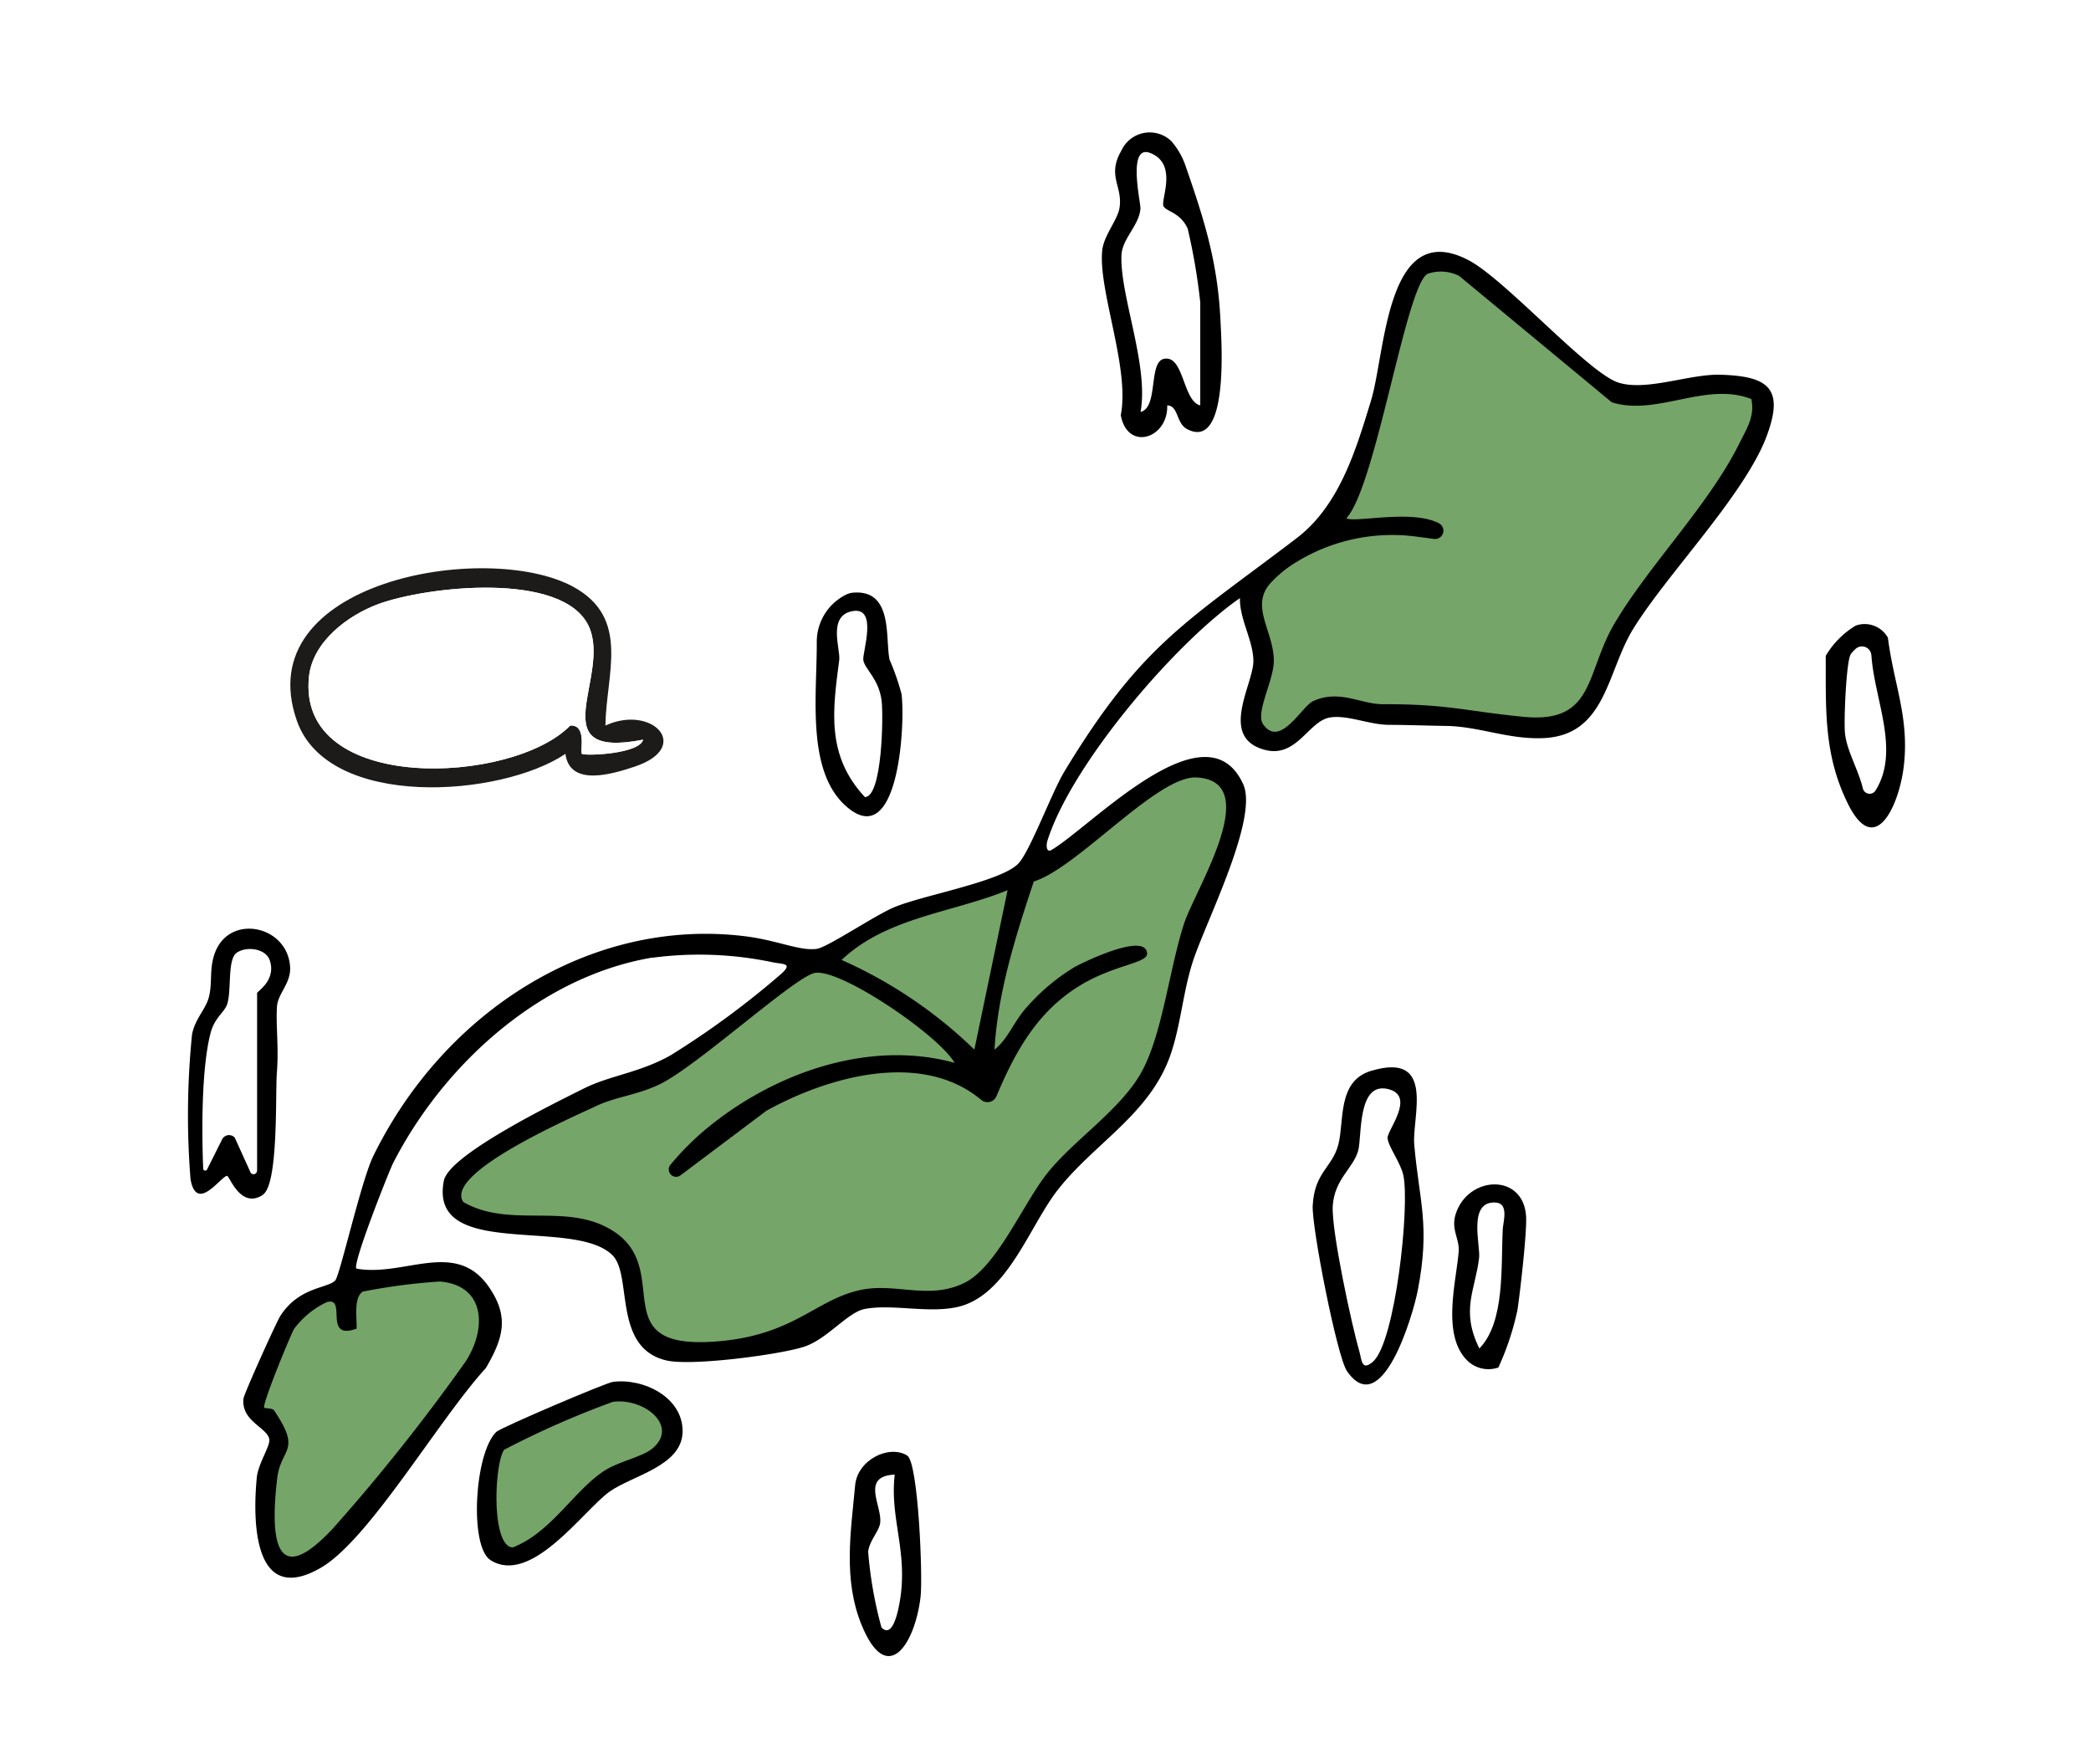
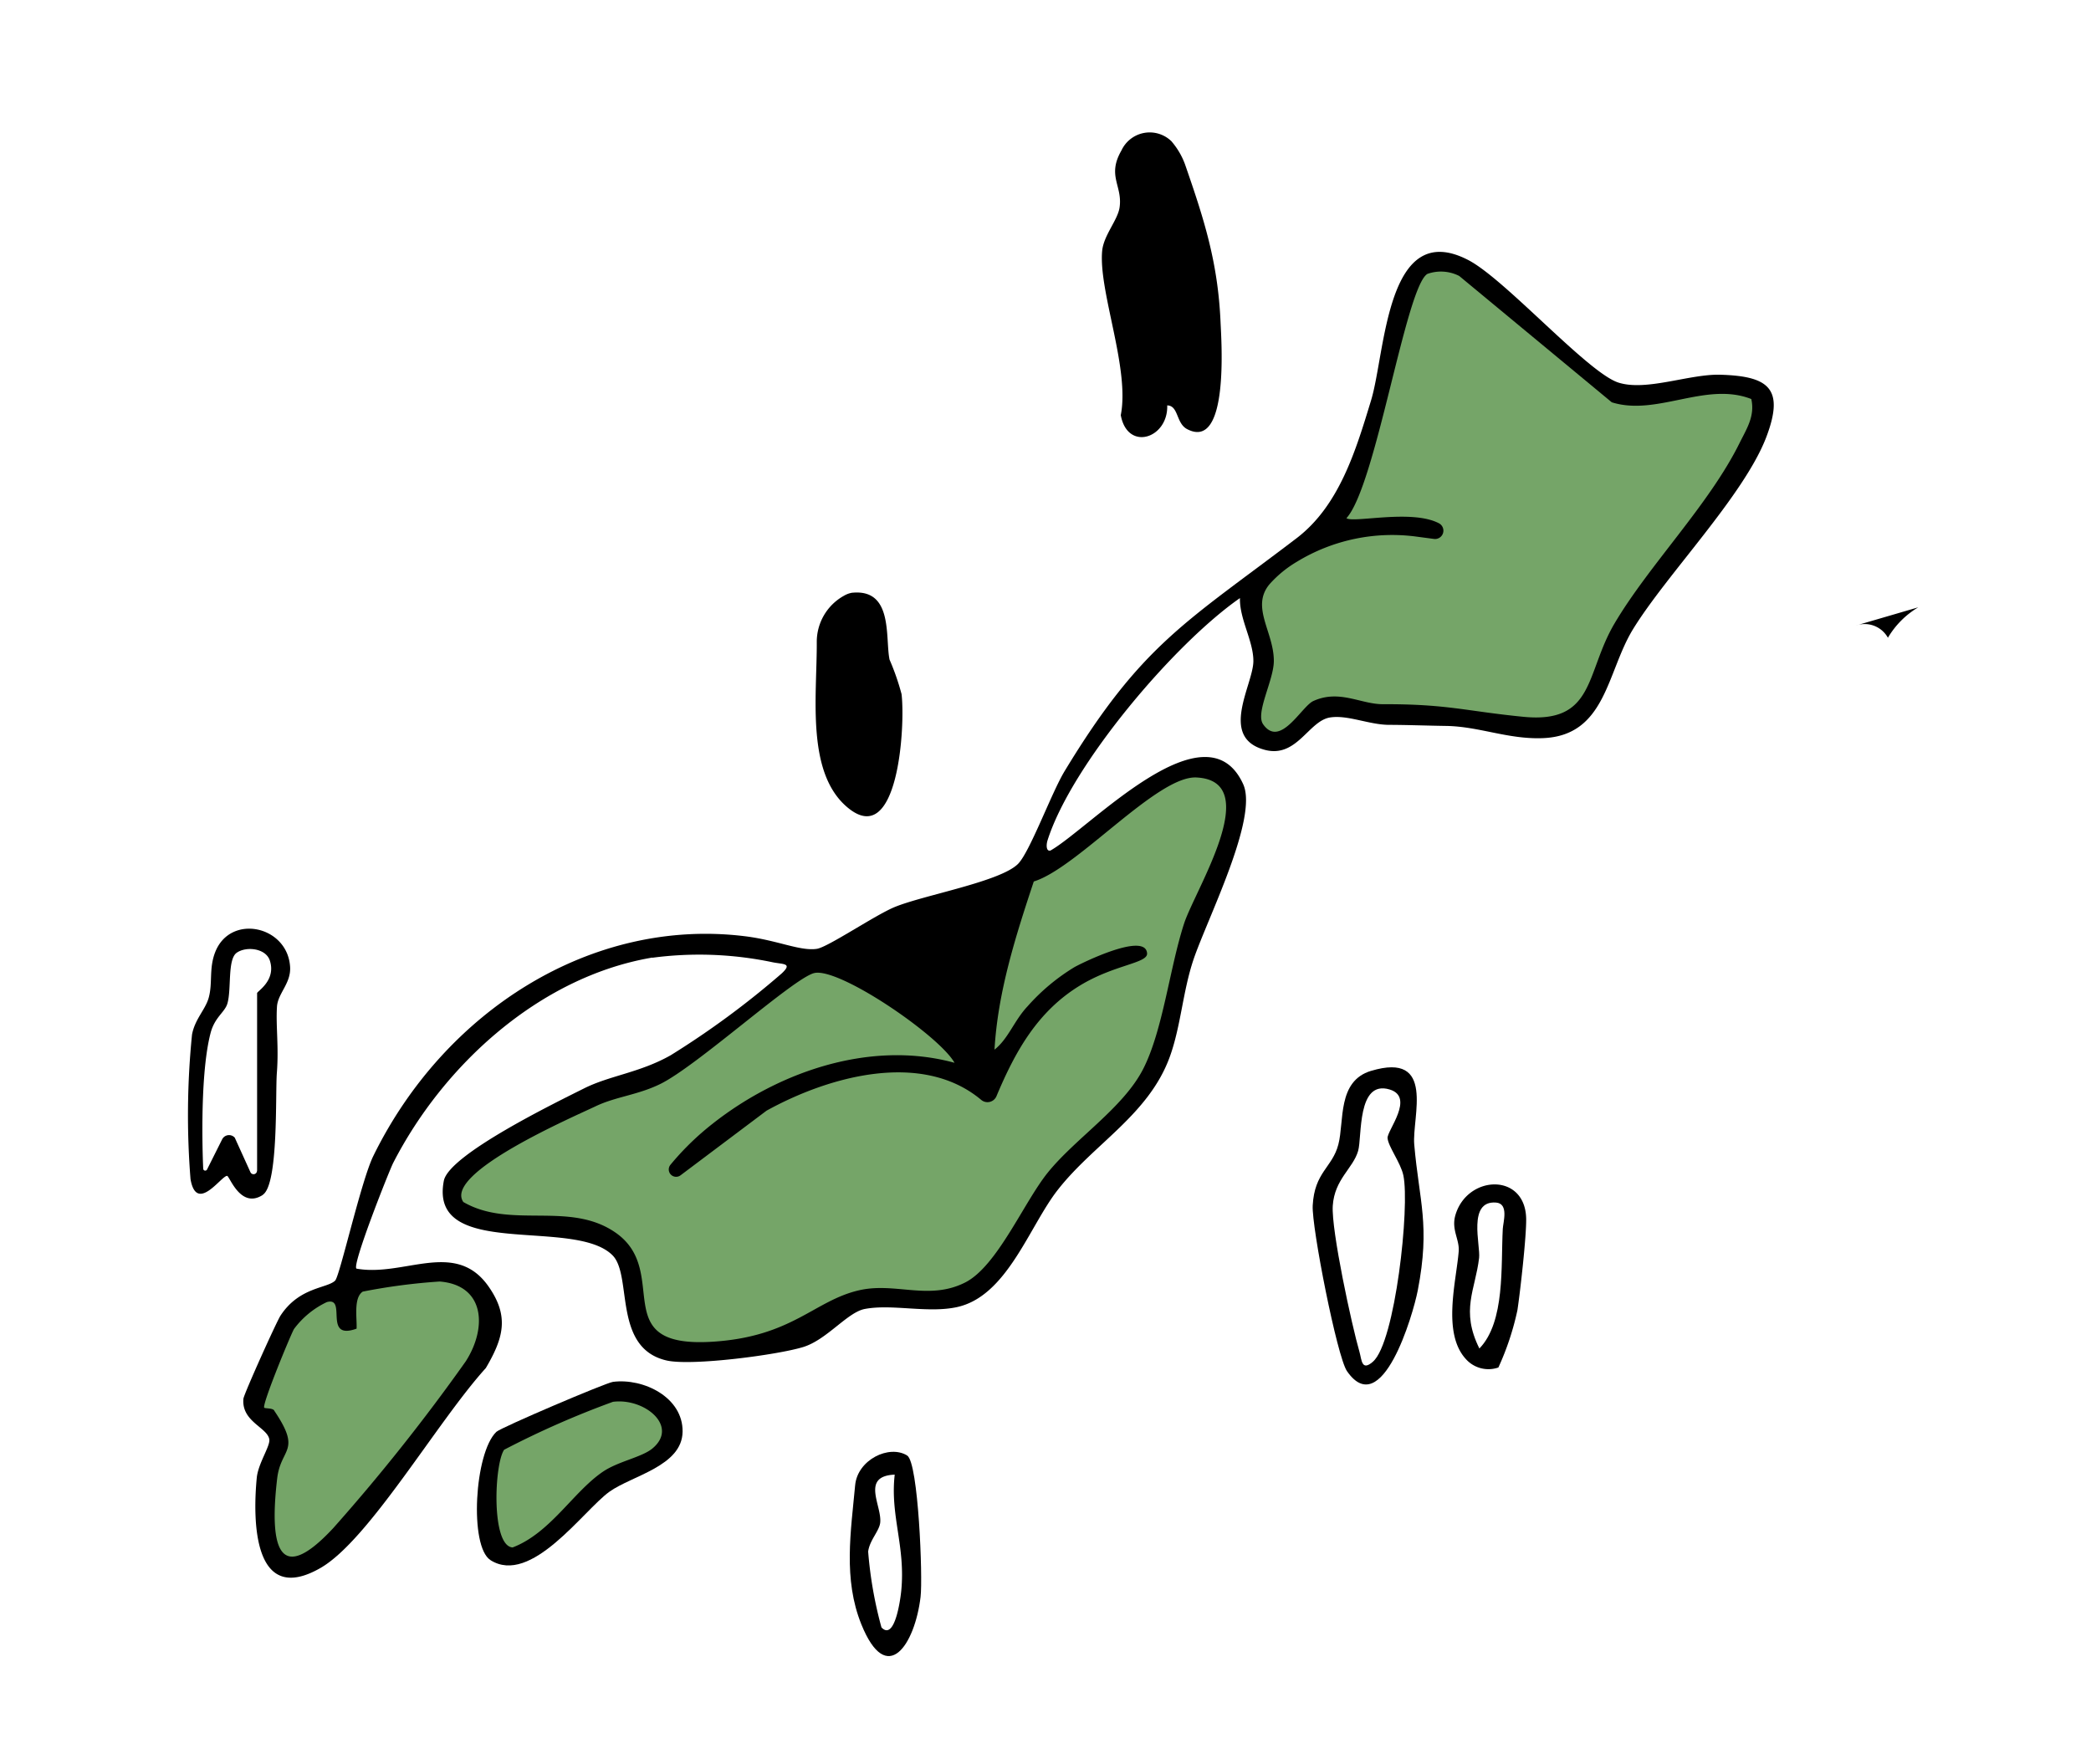
<svg xmlns="http://www.w3.org/2000/svg" width="160" height="135" viewBox="0 0 160 135">
  <g transform="translate(-221 -5078)">
    <rect width="160" height="135" transform="translate(221 5078)" fill="#fff" />
    <g transform="translate(235.383 5088.144)">
-       <path d="M98.043,162.7c3.58-1.652,6.7,1.656,2.239,3.144-1.725.574-4.96,1.566-5.3-.975-4.956,3.33-18.151,4.275-20.545-2.528-3.753-10.676,14.489-13.829,21.1-10.283,4.464,2.394,2.558,6.69,2.506,10.645h0Zm2.881,1.087c-7.906,1.54-2.424-4.848-4.141-8.653-1.932-4.283-12.466-3.084-16.136-1.717-2.325.863-5,2.868-5.284,5.543C74.4,168,90.952,167.233,95.352,162.7c1.3-.086.733,1.988.893,2.157.173.185,4.417.03,4.684-1.078h0Z" transform="translate(-66.101 -117.328)" fill="#1d1b1a" />
      <path d="M102.752,165.746c-.267,1.109-4.512,1.264-4.684,1.078-.16-.168.41-2.243-.893-2.157-4.4,4.529-20.95,5.3-19.988-3.748.285-2.674,2.959-4.68,5.284-5.543,3.675-1.363,14.2-2.562,16.136,1.717,1.717,3.8-3.761,10.192,4.141,8.653h0Z" transform="translate(-67.928 -119.292)" fill="#fff" />
      <path d="M96.886,148.546c-.056.009-.112.017-.168.03-8.5,1.505-15.817,8.191-19.66,15.675-.319.621-3.252,8.027-2.8,8.1,3.623.647,7.548-2.256,10.085,1.354,1.613,2.295,1.147,3.955-.2,6.25-3.718,4.1-8.942,13.169-12.655,15.3-5.1,2.924-5.2-3.5-4.874-6.9.108-1.117,1.057-2.446.958-2.959-.173-.91-2.135-1.346-1.98-3.088.03-.345,2.528-5.888,2.838-6.362,1.436-2.2,3.567-2.079,4.18-2.679.358-.349,1.984-7.622,2.92-9.533,5.461-11.146,16.753-18.28,28.477-16.814,2.48.311,4.193,1.152,5.469.958.845-.129,4.473-2.592,5.957-3.2,2.247-.919,8.044-1.932,9.42-3.287.906-.889,2.571-5.448,3.571-7.1,5.888-9.722,9.291-11.383,17.75-17.827,3.265-2.489,4.529-6.686,5.707-10.559,1.113-3.658,1.152-14,7.449-10.723,2.821,1.471,9.144,8.622,11.474,9.369,2.148.686,5.456-.677,7.824-.6,3.653.112,4.909,1.031,3.5,4.753-1.7,4.473-7.635,10.533-10.2,14.709-2.027,3.3-2.066,8.182-6.945,8.346-2.653.091-4.848-.9-7.372-.936-1.238-.017-3.127-.082-4.326-.082-1.553,0-3.192-.781-4.546-.565-1.648.263-2.541,3.132-4.995,2.476-3.537-.945-.884-4.978-.871-6.776.013-1.54-1.07-3.226-1.027-4.835-5.012,3.481-12.906,12.763-14.73,18.56-.1.332-.1.858.242.751,3.011-1.717,11.9-11.3,14.735-5.073,1.182,2.592-2.778,10.365-3.813,13.453-.807,2.42-.958,5.051-1.786,7.363-1.6,4.464-5.814,6.681-8.584,10.223-2.2,2.8-3.891,8.2-7.786,8.989-2.234.457-4.913-.267-6.988.129-1.329.255-2.9,2.355-4.71,2.912-1.993.612-8.536,1.462-10.443,1.031-4.154-.945-2.6-6.492-4.145-8.049-2.933-2.946-14.083.41-12.91-5.7.384-2.006,8.536-5.974,10.753-7.083,1.963-.979,4.262-1.195,6.617-2.532a65.943,65.943,0,0,0,8.484-6.254c.876-.82.082-.682-.755-.867a27.285,27.285,0,0,0-9.153-.332l.013-.017Z" transform="translate(-61.35 -85.421)" />
      <path d="M223.249,74.085a5.671,5.671,0,0,1,1.018,1.756c1.423,4.106,2.51,7.428,2.709,12.039.06,1.389.677,9.895-2.562,8.191-.85-.449-.643-1.794-1.518-1.812.078,2.532-3.041,3.546-3.554.746.707-3.58-1.717-9.485-1.423-12.578.112-1.173,1.182-2.342,1.329-3.3.254-1.674-.988-2.415.147-4.378a2.383,2.383,0,0,1,3.856-.669Z" transform="translate(-147.965 -73.383)" />
      <path d="M259.771,239.471c4.973-1.492,3.123,3.537,3.3,5.629.375,4.357,1.238,6.168.272,11.163-.367,1.9-2.756,10.029-5.418,6.185-.759-1.1-2.709-11.021-2.623-12.668.134-2.571,1.5-2.9,1.963-4.676s-.1-4.848,2.5-5.633Z" transform="translate(-169.239 -167.676)" />
      <path d="M61.505,234.984c-1.708,1.113-2.545-1.441-2.735-1.454-.436-.022-2.338,2.916-2.8.246a61.586,61.586,0,0,1,.116-11.064c.224-1.186,1.018-1.9,1.272-2.8.324-1.143,0-2.265.518-3.546,1.186-2.916,5.534-1.963,5.715,1.182.073,1.255-.94,2.014-1.005,3.032-.095,1.475.147,3.041-.009,5.068-.125,1.6.142,8.536-1.078,9.33Z" transform="translate(-55.775 -153.699)" />
      <path d="M108.067,308.585c-1.626-1.035-1.229-8.213.457-9.813.354-.332,8.359-3.748,8.92-3.822,2.325-.3,5.362,1.173,5.327,3.813s-3.873,3.356-5.6,4.594c-2.006,1.441-5.991,7.216-9.11,5.228h0Z" transform="translate(-84.923 -199.358)" />
      <path d="M169.942,154.989c3.127-.289,2.489,3.455,2.83,5.116a18.582,18.582,0,0,1,.919,2.64c.293,2.39-.237,11.914-4.119,8.687-3.2-2.653-2.351-8.5-2.368-12.647a4.032,4.032,0,0,1,2.092-3.571,1.812,1.812,0,0,1,.643-.229h0Z" transform="translate(-119.089 -119.78)" />
      <path d="M177.576,307.7c.854.535,1.2,9.321,1.022,10.809-.436,3.658-2.579,6.944-4.533,2.1-1.4-3.464-.8-7.1-.474-10.637.181-1.963,2.614-3.132,3.981-2.277h0Z" transform="translate(-122.54 -206.467)" />
-       <path d="M348.64,160.69a2.033,2.033,0,0,1,2.433.94c.453,3.593,1.656,6.116,1.212,9.856-.349,2.912-2.174,7.087-4.27,2.851-1.876-3.791-1.682-7.242-1.7-11.323a6.631,6.631,0,0,1,2.321-2.329h0Z" transform="translate(-220.996 -122.975)" />
+       <path d="M348.64,160.69a2.033,2.033,0,0,1,2.433.94a6.631,6.631,0,0,1,2.321-2.329h0Z" transform="translate(-220.996 -122.975)" />
      <path d="M283.589,273.983a2.315,2.315,0,0,1-2.51-.664c-1.807-2-.712-5.952-.531-8.217.073-.914-.569-1.648-.259-2.752.876-3.093,5.344-3.317,5.422.237.026,1.316-.449,5.551-.669,7.009a21.006,21.006,0,0,1-1.454,4.382h0Z" transform="translate(-183.314 -179.492)" />
      <path d="M104.412,220.261c-1.523-2.226,8.424-6.513,10.145-7.333,1.523-.725,3.209-.854,4.917-1.691,2.821-1.376,10.214-8.122,11.793-8.493,1.907-.444,9.563,4.784,10.732,6.867-6.608-1.812-13.911.815-19.052,5.1a20.828,20.828,0,0,0-2.7,2.722.562.562,0,0,0,.785.789l6.582-4.947c4.831-2.67,11.926-4.594,16.425-.828a.746.746,0,0,0,1.169-.28c1.41-3.364,3.114-6.47,6.379-8.463,2.64-1.613,5.2-1.7,5.146-2.467-.116-1.678-5.051.768-5.547,1.048a15.538,15.538,0,0,0-3.6,3.006c-1.022,1.083-1.471,2.485-2.528,3.313.254-4.421,1.622-8.7,3.006-12.867,3.334-1.022,9.451-8.113,12.448-7.958,5.236.267-.116,8.6-.953,11.193-1.1,3.39-1.618,8.161-3.123,11.107-1.523,2.985-5.193,5.318-7.307,7.941-1.833,2.273-3.869,7.173-6.328,8.407-2.765,1.389-5.31-.035-8.066.582-3.481.781-5.12,3.571-11.292,3.947-8.139.5-3.071-5.366-7.389-8.355-3.528-2.441-8.01-.233-11.642-2.338h0Z" transform="translate(-83.343 -138.433)" fill="#75a568" />
      <path d="M283.664,107.778c.289,1.311-.362,2.277-.9,3.364-2.342,4.732-6.927,9.334-9.571,13.811-2.243,3.8-1.471,7.682-6.988,7.134-4.447-.44-5.784-.979-10.727-.962-1.717,0-3.334-1.152-5.331-.242-.9.41-2.536,3.636-3.839,1.777-.608-.871.811-3.356.82-4.835.009-2.221-1.79-4.128-.332-5.879a8.778,8.778,0,0,1,2.088-1.717,14.018,14.018,0,0,1,9.226-1.919l1.272.168a.638.638,0,0,0,.4-1.186c-2.083-1.113-6.539-.013-7.1-.4,2.26-2.472,4.542-17.737,6.2-18.694a3.085,3.085,0,0,1,2.433.16l11.672,9.666c3.451,1.083,7.2-1.613,10.676-.25h0Z" transform="translate(-164.039 -87.385)" fill="#75a568" />
      <path d="M70.056,287.065c-.134-.2-.72-.142-.768-.216-.168-.276,2.014-5.551,2.277-6.017a6.691,6.691,0,0,1,2.515-2.062c1.587-.44-.332,2.972,2.277,2.032.039-.789-.25-2.368.474-2.834a45.779,45.779,0,0,1,5.883-.772c3.477.276,3.636,3.559,1.993,6.112A147.708,147.708,0,0,1,74.58,296.054c-4.408,4.745-4.861,1-4.3-3.787.276-2.372,1.911-2.032-.229-5.193v-.009Z" transform="translate(-63.454 -189.282)" fill="#75a568" />
-       <path d="M181.888,219.978a34.891,34.891,0,0,0-10.158-6.858c3.433-3.27,8.506-3.619,12.7-5.34Z" transform="translate(-121.714 -149.81)" fill="#75a568" />
-       <path d="M227.4,96.218c-1.346-.315-1.238-3.895-2.786-3.554-1.19.259-.4,3.727-1.781,4.059.647-3.524-1.574-8.886-1.462-11.965.047-1.3,1.341-2.277,1.454-3.576.039-.44-1.044-4.978.755-4.27,2.161.854.746,3.628,1.018,4.085.242.405,1.285.47,1.842,1.7a46.407,46.407,0,0,1,.962,5.642v7.876h0Z" transform="translate(-149.943 -75.347)" fill="#fff" />
      <path d="M261.922,263.856c-.871.755-.854-.147-1.022-.733-.6-2.066-2.17-9.334-2.049-11.2.134-2.04,1.548-2.847,1.941-4.2.311-1.078-.1-5.448,2.407-4.7,1.954.582-.2,3.149-.155,3.718.047.647,1,1.881,1.208,2.851.509,2.377-.621,12.785-2.325,14.256h0Z" transform="translate(-171.253 -169.804)" fill="#fff" />
      <path d="M62.506,235.186a.262.262,0,0,1-.5.108l-1.2-2.644a.59.59,0,0,0-.966.129l-1.156,2.308a.155.155,0,0,1-.293-.078s-.341-6.906.565-10.369c.319-1.225,1.1-1.587,1.29-2.269.315-1.1-.009-3.36.707-3.869s2.234-.362,2.541.608c.483,1.523-.979,2.338-.979,2.48v13.6Z" transform="translate(-57.225 -155.743)" fill="#fff" />
      <path d="M111.1,302.162a69.151,69.151,0,0,1,8.316-3.662c2.4-.315,5.068,1.863,3.024,3.567-.811.677-2.623.983-3.8,1.786-2.269,1.544-4.016,4.689-6.9,5.789-1.661-.1-1.406-6.418-.643-7.484h0Z" transform="translate(-86.897 -201.381)" fill="#75a568" />
-       <path d="M171.754,158.251c2.075-.44.8,3.166.893,3.74.108.69,1.186,1.41,1.4,3.106.142,1.126.052,7.367-1.281,7.372-2.981-3.2-2.459-6.66-1.963-10.49.108-.815-.9-3.33.953-3.727Z" transform="translate(-120.97 -121.623)" fill="#fff" />
      <path d="M178.47,311.464c-.362,3.119.837,5.487.5,8.886-.043.453-.462,3.9-1.514,2.8a31.2,31.2,0,0,1-1.018-5.8c.108-.863.832-1.553.919-2.191.168-1.3-1.523-3.584,1.109-3.7h0Z" transform="translate(-124.391 -208.769)" fill="#fff" />
      <path d="M351.718,165.226c.224,3.377,2.213,7.281.315,10.326a.533.533,0,0,1-.971-.155c-.345-1.441-1.216-2.842-1.367-4.21-.1-.9.091-5.586.449-6.069a2.441,2.441,0,0,1,.405-.436.722.722,0,0,1,1.165.543h0Z" transform="translate(-222.902 -125.212)" fill="#fff" />
      <path d="M283.918,274.351c-1.454-2.924-.311-4.477-.022-6.927.116-.979-.9-4.4,1.29-4.24,1.005.073.548,1.505.522,2.019-.151,2.851.19,7.1-1.786,9.144h0Z" transform="translate(-185.101 -181.312)" fill="#fff" />
    </g>
  </g>
</svg>